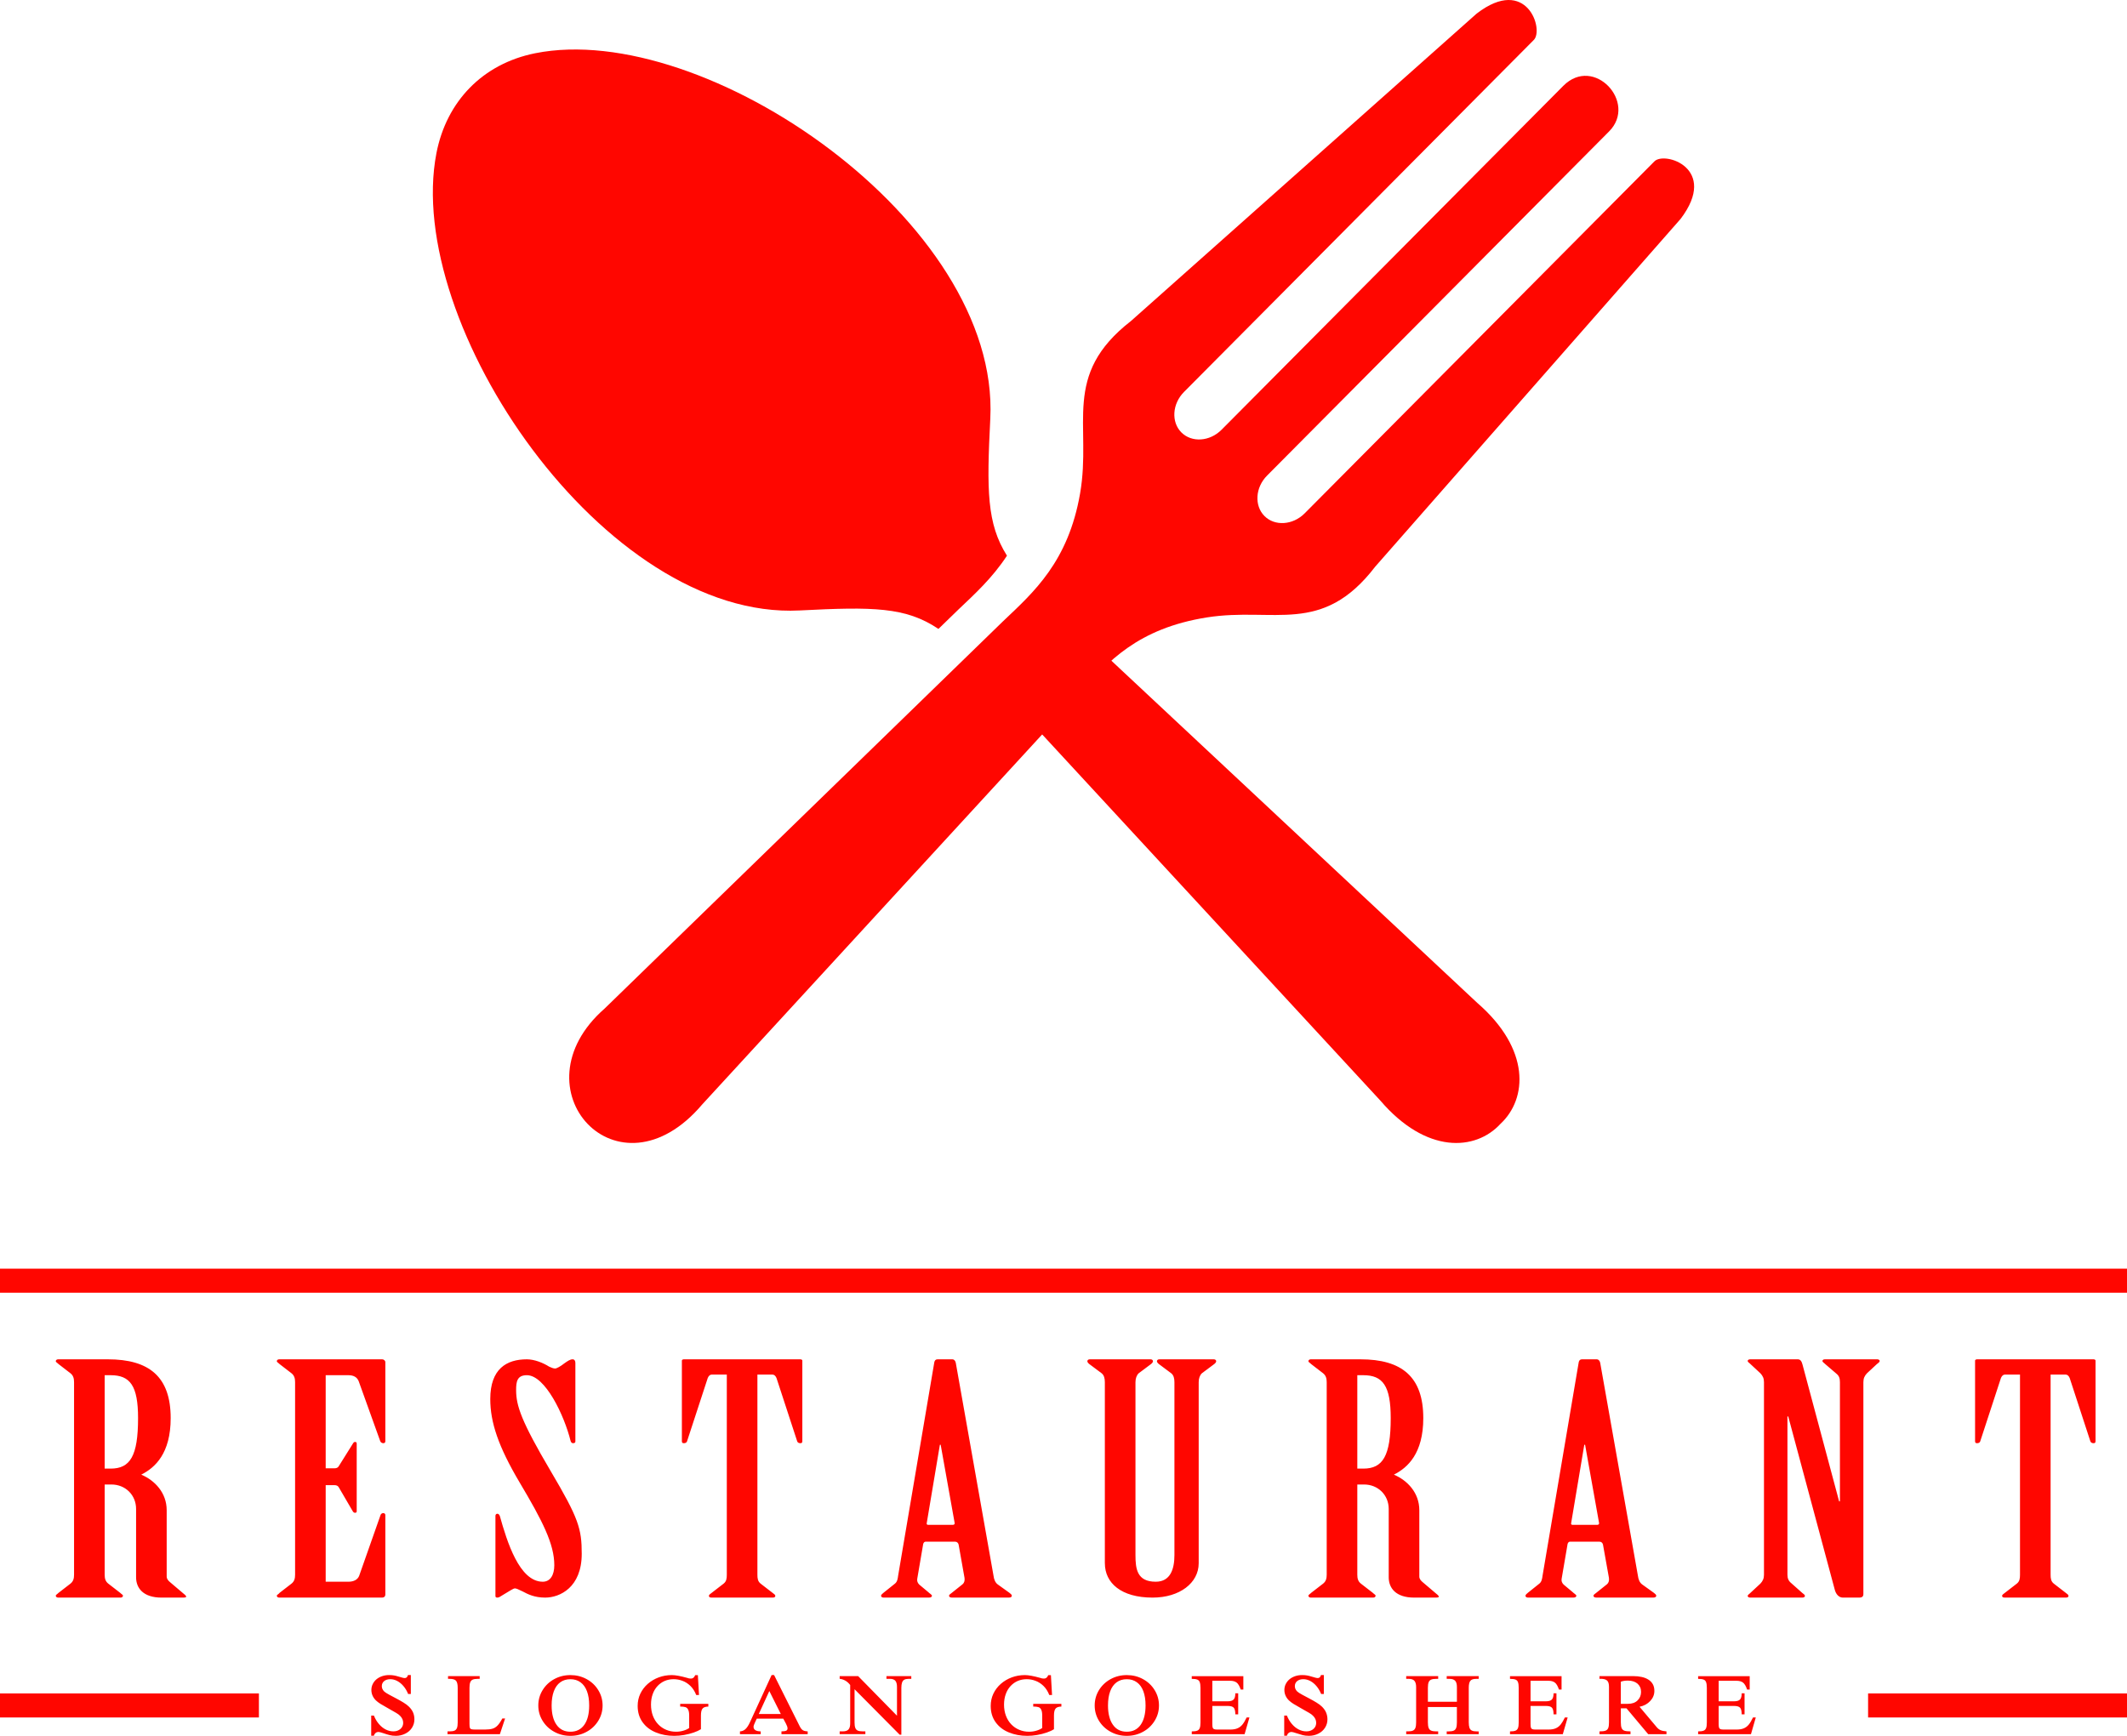
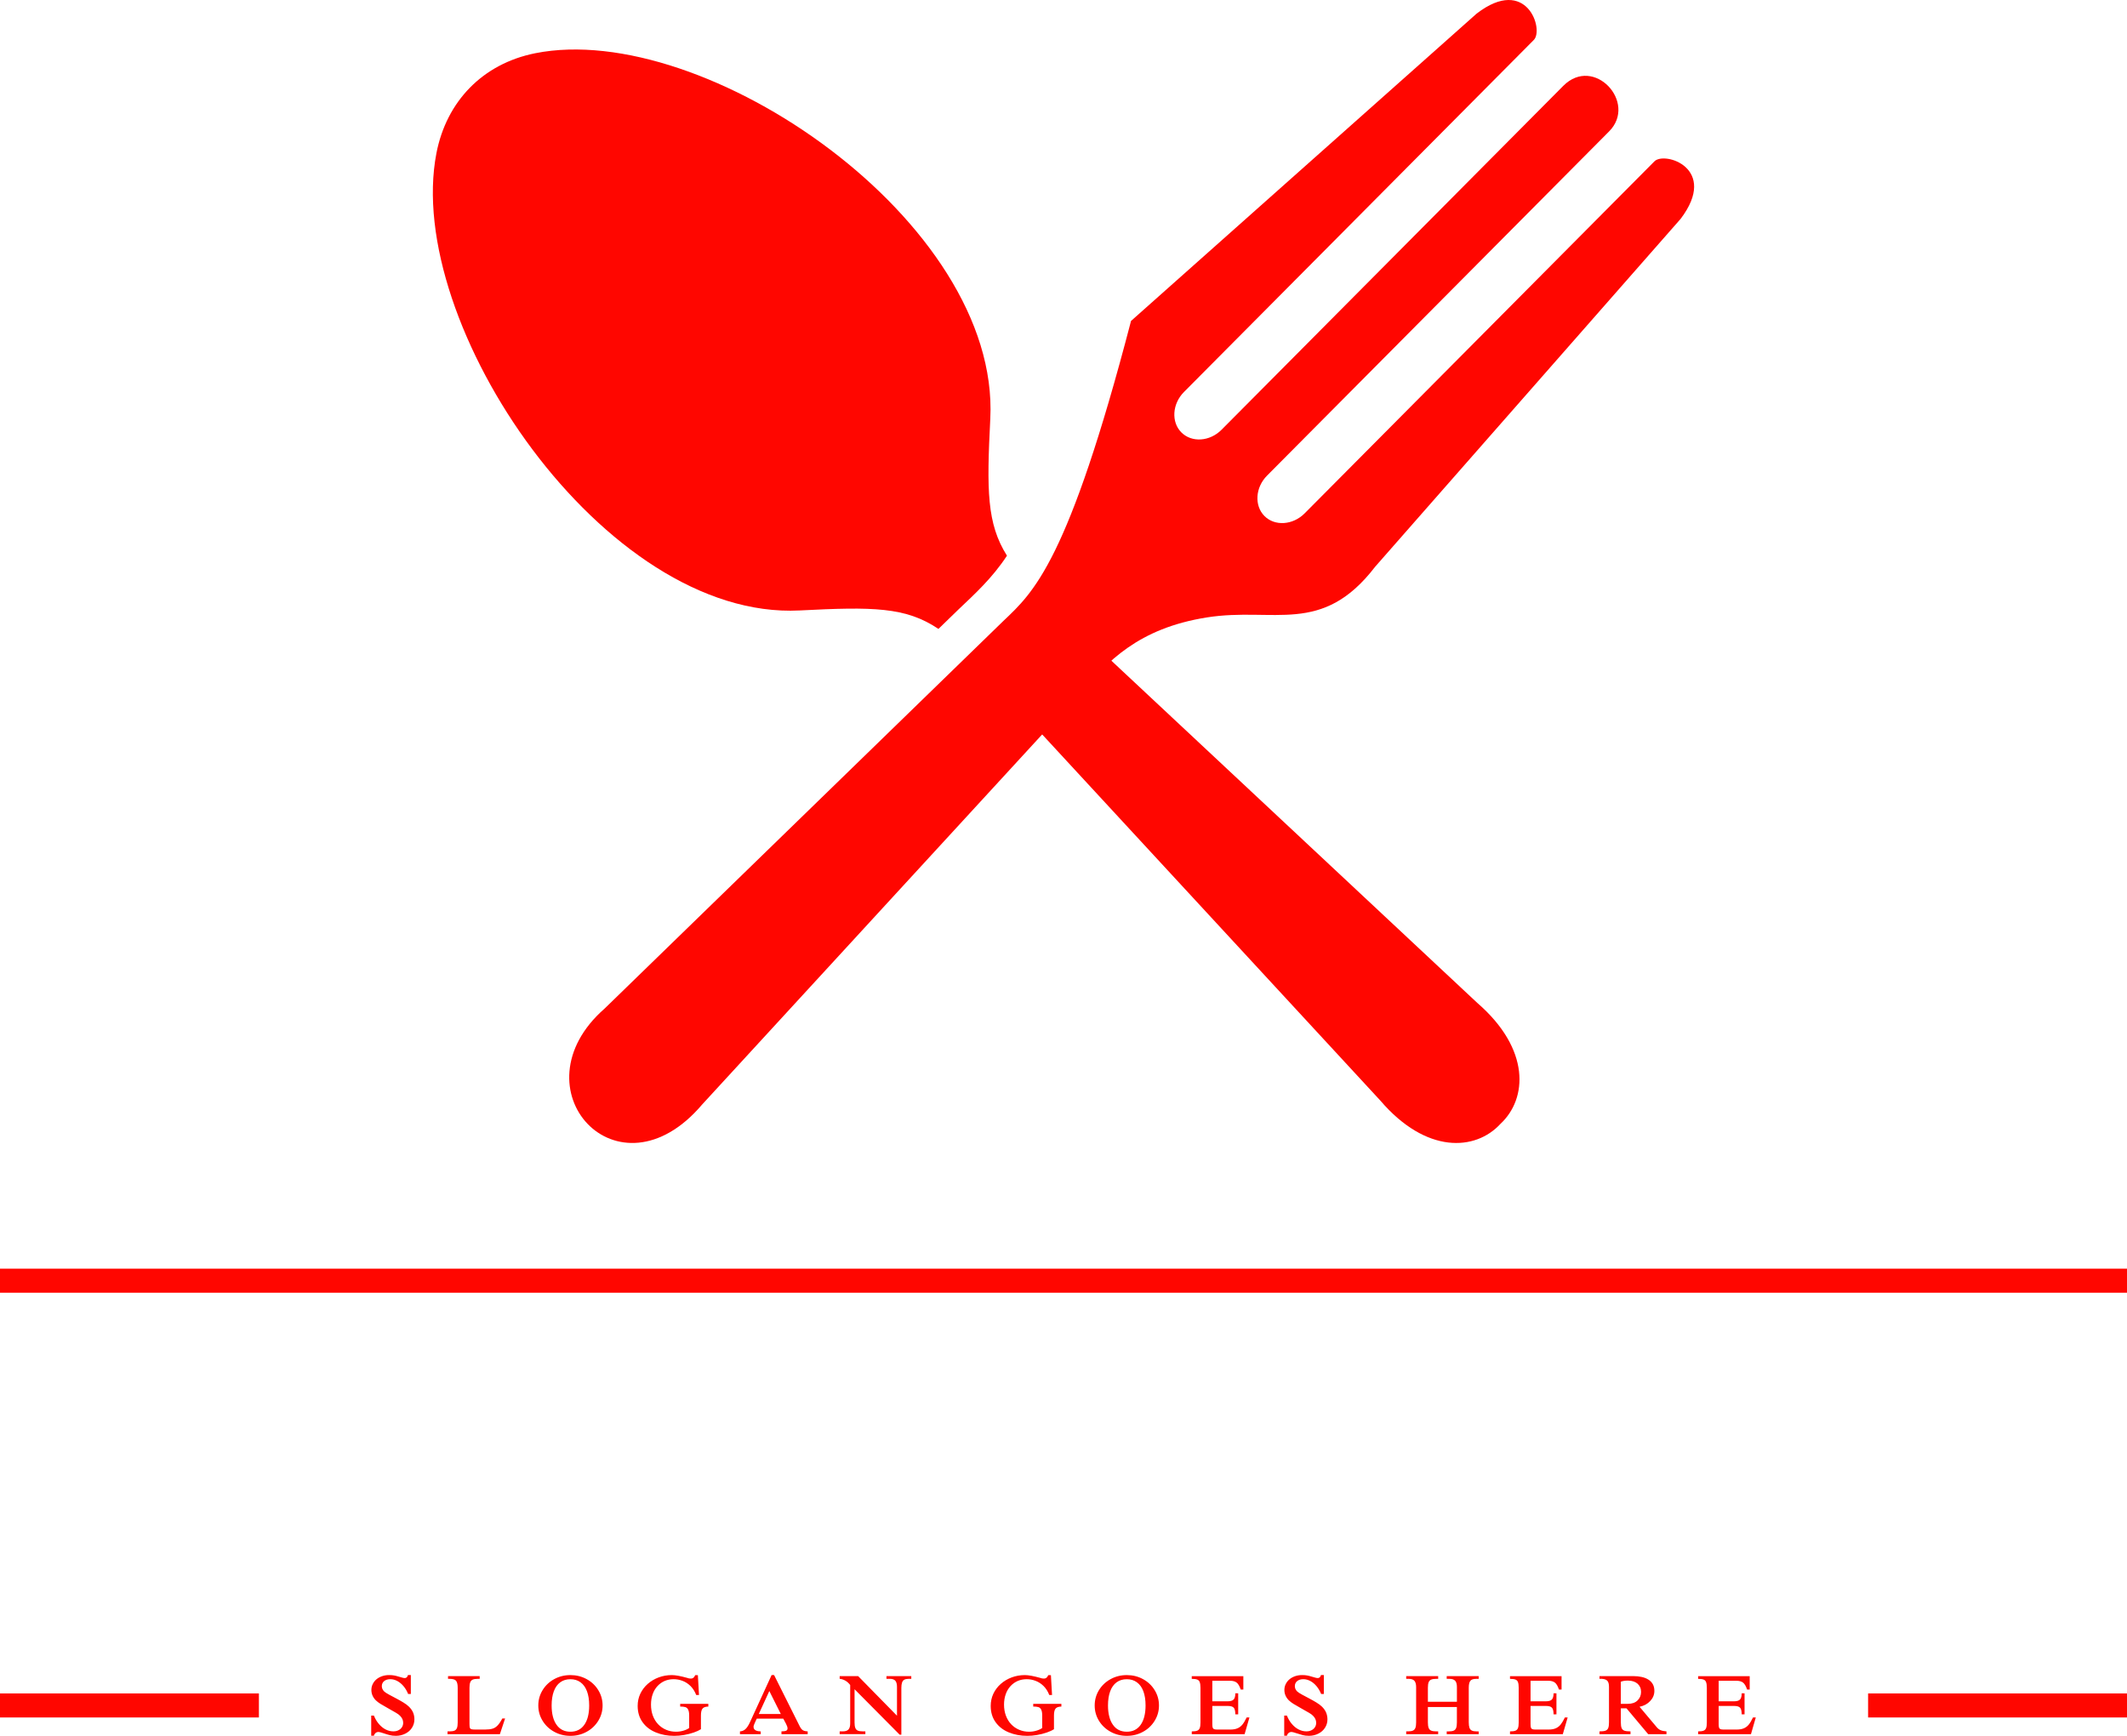
<svg xmlns="http://www.w3.org/2000/svg" width="98" height="80" viewBox="0 0 98 80" fill="none">
  <path fill-rule="evenodd" clip-rule="evenodd" d="M43.238 28.985C41.733 27.97 40.213 27.961 36.846 28.134C27.85 28.595 18.587 14.921 20.108 7.059C20.57 4.675 22.234 2.94 24.656 2.454C32.461 0.889 46.085 10.227 45.627 19.296C45.46 22.596 45.464 24.132 46.395 25.61C45.72 26.641 44.904 27.384 44.144 28.105L43.238 28.985ZM69.133 51.795C67.981 53.05 65.71 53.19 63.597 50.721L46.736 32.46L47.664 31.45C48.325 30.694 49.014 29.922 49.957 29.281L68.066 46.222C70.519 48.349 70.379 50.636 69.133 51.795Z" fill="#FF0600" />
-   <path fill-rule="evenodd" clip-rule="evenodd" d="M68.034 0.628L52.111 14.792C48.884 17.301 50.317 19.554 49.764 22.744C49.219 25.888 47.626 27.293 46.225 28.622L27.86 46.479C23.646 50.166 28.468 55.488 32.355 50.899L49.744 31.968C51.032 30.495 52.425 28.961 55.602 28.456C58.697 27.965 60.906 29.317 63.361 26.117L77.432 10.089C79.206 7.753 76.68 6.951 76.222 7.441L60.11 23.66C59.567 24.205 58.734 24.26 58.259 23.782H58.259C57.783 23.302 57.837 22.464 58.38 21.918L74.14 6.054C75.456 4.729 73.441 2.534 72.028 3.956L56.282 19.806C55.739 20.352 54.906 20.407 54.431 19.928H54.43C53.955 19.449 54.009 18.611 54.552 18.064L70.664 1.846C71.151 1.385 70.354 -1.158 68.034 0.628Z" fill="#FF0600" />
-   <path fill-rule="evenodd" clip-rule="evenodd" d="M93.07 72.574C93.07 72.75 93.052 72.882 92.924 72.984L92.374 73.409C92.319 73.453 92.246 73.497 92.246 73.541C92.246 73.585 92.264 73.628 92.355 73.628H95.195C95.286 73.628 95.305 73.585 95.305 73.541C95.305 73.497 95.231 73.453 95.177 73.409L94.627 72.984C94.499 72.882 94.48 72.75 94.48 72.574V63.35H95.158C95.268 63.35 95.323 63.423 95.36 63.511L96.312 66.425C96.331 66.483 96.386 66.513 96.459 66.513C96.532 66.513 96.551 66.484 96.551 66.41V62.705C96.551 62.676 96.514 62.647 96.459 62.647H91.092C91.037 62.647 91 62.676 91 62.705V66.41C91 66.483 91.018 66.513 91.092 66.513C91.165 66.513 91.22 66.484 91.238 66.425L92.191 63.511C92.228 63.423 92.282 63.35 92.392 63.35H93.07V72.574H93.07ZM81.274 72.574C81.274 72.75 81.219 72.867 81.109 72.984L80.651 73.409C80.615 73.453 80.523 73.497 80.523 73.555C80.523 73.585 80.56 73.628 80.633 73.628H83.051C83.124 73.628 83.161 73.585 83.161 73.555C83.161 73.497 83.088 73.453 83.033 73.409L82.538 72.969C82.41 72.867 82.355 72.75 82.355 72.574V65.282H82.392L84.535 73.262C84.59 73.482 84.737 73.628 84.901 73.628H85.671C85.799 73.628 85.854 73.57 85.854 73.468V63.701C85.854 63.525 85.909 63.408 86.019 63.291L86.477 62.866C86.531 62.822 86.605 62.779 86.605 62.72C86.605 62.691 86.568 62.647 86.495 62.647H84.077C84.003 62.647 83.967 62.691 83.967 62.72C83.967 62.779 84.058 62.822 84.095 62.866L84.608 63.306C84.737 63.408 84.773 63.526 84.773 63.701V69.192H84.736L83.051 62.895C83.014 62.749 82.959 62.647 82.831 62.647H80.633C80.56 62.647 80.523 62.69 80.523 62.72C80.523 62.778 80.615 62.822 80.651 62.866L81.109 63.291C81.219 63.408 81.274 63.525 81.274 63.701V72.574ZM72.446 70.275C72.409 70.275 72.372 70.246 72.391 70.188L72.995 66.586H73.032L73.673 70.173C73.691 70.232 73.655 70.275 73.6 70.275H72.446ZM74.131 72.721C74.149 72.853 74.113 72.955 74.04 73.014L73.545 73.409C73.49 73.453 73.417 73.497 73.417 73.541C73.417 73.585 73.454 73.628 73.545 73.628H76.183C76.274 73.628 76.311 73.585 76.311 73.541C76.311 73.497 76.256 73.453 76.201 73.409L75.67 73.028C75.541 72.941 75.487 72.779 75.468 72.633L73.728 62.808C73.71 62.72 73.655 62.647 73.563 62.647H72.886C72.794 62.647 72.757 62.705 72.739 62.779L71.072 72.618C71.054 72.751 71.035 72.897 70.925 72.984L70.412 73.394C70.357 73.438 70.284 73.497 70.284 73.541C70.284 73.585 70.321 73.628 70.394 73.628H72.501C72.593 73.628 72.629 73.585 72.629 73.541C72.629 73.497 72.519 73.438 72.446 73.365L72.043 73.028C71.97 72.955 71.933 72.867 71.951 72.764L72.226 71.154C72.245 71.095 72.281 71.051 72.336 71.051H73.692C73.783 71.051 73.838 71.109 73.856 71.183L74.131 72.721ZM62.537 63.379H62.812C63.709 63.379 64.076 63.862 64.076 65.356C64.076 67.113 63.709 67.684 62.812 67.684H62.537V63.379ZM62.537 68.416H62.848C63.489 68.416 63.984 68.899 63.984 69.543V72.692C63.984 73.19 64.313 73.629 65.156 73.629H66.109C66.2 73.629 66.292 73.629 66.292 73.585C66.292 73.541 66.219 73.482 66.145 73.424L65.559 72.926C65.467 72.853 65.394 72.765 65.394 72.662V69.602C65.394 68.796 64.844 68.225 64.222 67.962C64.863 67.64 65.577 66.981 65.577 65.356C65.577 63.452 64.588 62.647 62.683 62.647H60.393C60.32 62.647 60.284 62.691 60.284 62.735C60.284 62.779 60.375 62.823 60.412 62.867L60.962 63.291C61.09 63.394 61.127 63.526 61.127 63.701V72.575C61.127 72.751 61.09 72.882 60.962 72.984L60.412 73.409C60.375 73.453 60.284 73.497 60.284 73.541C60.284 73.585 60.32 73.629 60.393 73.629H63.27C63.343 73.629 63.38 73.585 63.38 73.541C63.38 73.497 63.288 73.453 63.251 73.409L62.702 72.984C62.573 72.882 62.537 72.751 62.537 72.575V68.416ZM50.906 72.047C50.906 72.955 51.657 73.629 53.104 73.629C54.349 73.629 55.229 72.955 55.229 72.047V63.701C55.229 63.526 55.284 63.379 55.375 63.291L55.943 62.867C55.998 62.823 56.035 62.779 56.035 62.735C56.035 62.691 55.998 62.647 55.925 62.647H53.415C53.342 62.647 53.305 62.691 53.305 62.735C53.305 62.779 53.342 62.823 53.397 62.867L53.964 63.291C54.075 63.38 54.111 63.526 54.111 63.701V71.667C54.111 72.311 53.928 72.897 53.25 72.897C52.389 72.897 52.316 72.311 52.316 71.667V63.701C52.316 63.526 52.371 63.379 52.463 63.291L53.03 62.867C53.085 62.823 53.122 62.779 53.122 62.735C53.122 62.691 53.085 62.647 53.012 62.647H50.209C50.136 62.647 50.099 62.691 50.099 62.735C50.099 62.779 50.136 62.823 50.191 62.867L50.758 63.291C50.869 63.38 50.905 63.526 50.905 63.701V72.047H50.906ZM42.755 70.275C42.718 70.275 42.682 70.246 42.7 70.188L43.304 66.586H43.341L43.982 70.173C44.001 70.232 43.964 70.275 43.909 70.275H42.755ZM44.44 72.721C44.459 72.853 44.422 72.955 44.349 73.014L43.854 73.409C43.799 73.453 43.726 73.497 43.726 73.541C43.726 73.585 43.763 73.628 43.854 73.628H46.492C46.584 73.628 46.62 73.585 46.62 73.541C46.62 73.497 46.565 73.453 46.51 73.409L45.979 73.028C45.851 72.941 45.796 72.779 45.778 72.633L44.037 62.808C44.019 62.72 43.964 62.647 43.873 62.647H43.195C43.103 62.647 43.066 62.705 43.048 62.779L41.381 72.618C41.363 72.751 41.345 72.897 41.235 72.984L40.722 73.394C40.667 73.438 40.594 73.497 40.594 73.541C40.594 73.585 40.631 73.628 40.704 73.628H42.811C42.902 73.628 42.939 73.585 42.939 73.541C42.939 73.497 42.829 73.438 42.756 73.365L42.353 73.028C42.28 72.955 42.243 72.867 42.261 72.764L42.536 71.154C42.555 71.095 42.592 71.051 42.647 71.051H44.002C44.093 71.051 44.148 71.109 44.167 71.183L44.44 72.721ZM33.487 72.574C33.487 72.75 33.469 72.882 33.341 72.984L32.791 73.409C32.736 73.453 32.663 73.497 32.663 73.541C32.663 73.585 32.681 73.628 32.773 73.628H35.612C35.704 73.628 35.722 73.585 35.722 73.541C35.722 73.497 35.649 73.453 35.594 73.409L35.044 72.984C34.916 72.882 34.897 72.75 34.897 72.574V63.35H35.575C35.685 63.35 35.74 63.423 35.777 63.511L36.73 66.425C36.748 66.483 36.803 66.513 36.876 66.513C36.949 66.513 36.967 66.484 36.967 66.41V62.705C36.967 62.676 36.931 62.647 36.876 62.647H31.509C31.454 62.647 31.417 62.676 31.417 62.705V66.41C31.417 66.483 31.435 66.513 31.509 66.513C31.582 66.513 31.637 66.484 31.655 66.425L32.608 63.511C32.645 63.423 32.7 63.35 32.809 63.35H33.487V72.574ZM26.509 62.808C26.509 62.72 26.472 62.647 26.381 62.647C26.271 62.647 26.161 62.72 25.996 62.837C25.831 62.969 25.648 63.071 25.575 63.071C25.502 63.071 25.392 63.028 25.3 62.984C25.025 62.808 24.622 62.647 24.274 62.647C23.34 62.647 22.589 63.086 22.589 64.477C22.589 65.546 22.955 66.659 23.945 68.328C24.989 70.085 25.539 71.154 25.539 72.135C25.539 72.589 25.355 72.897 25.007 72.897C23.926 72.897 23.358 71.037 23.029 69.866C23.011 69.822 22.974 69.763 22.919 69.763C22.845 69.763 22.827 69.822 22.827 69.866V73.556C22.827 73.6 22.845 73.629 22.919 73.629C22.992 73.629 23.065 73.57 23.139 73.526C23.505 73.307 23.652 73.204 23.725 73.204C23.78 73.204 23.89 73.248 24.091 73.35C24.311 73.468 24.623 73.629 25.117 73.629C25.795 73.629 26.803 73.16 26.803 71.608C26.803 70.451 26.656 69.968 25.374 67.801C24.018 65.502 23.78 64.785 23.78 64.067C23.78 63.687 23.817 63.379 24.275 63.379C25.117 63.379 25.997 65.224 26.29 66.41C26.308 66.469 26.345 66.513 26.4 66.513C26.473 66.513 26.51 66.484 26.51 66.44V62.808H26.509ZM15.006 63.379H16.051C16.289 63.379 16.453 63.467 16.527 63.657L17.516 66.41C17.534 66.469 17.589 66.513 17.663 66.513C17.718 66.513 17.754 66.484 17.754 66.425V62.779C17.754 62.705 17.681 62.647 17.608 62.647H12.863C12.79 62.647 12.754 62.691 12.754 62.735C12.754 62.779 12.845 62.823 12.882 62.867L13.432 63.291C13.56 63.394 13.596 63.526 13.596 63.701V72.575C13.596 72.751 13.56 72.882 13.432 72.984L12.882 73.409C12.845 73.468 12.754 73.497 12.754 73.541C12.754 73.585 12.79 73.629 12.863 73.629H17.608C17.7 73.629 17.754 73.57 17.754 73.497V69.822C17.754 69.778 17.718 69.734 17.663 69.734C17.608 69.734 17.553 69.763 17.534 69.822L16.545 72.633C16.472 72.809 16.289 72.897 16.051 72.897H15.006V68.446H15.409C15.501 68.446 15.574 68.475 15.611 68.549L16.234 69.617C16.27 69.676 16.289 69.72 16.362 69.72C16.417 69.72 16.435 69.691 16.435 69.647V66.543C16.435 66.484 16.417 66.455 16.362 66.455C16.307 66.455 16.288 66.484 16.252 66.543L15.611 67.568C15.574 67.641 15.5 67.67 15.409 67.67H15.006L15.006 63.379ZM4.823 63.379H5.097C5.995 63.379 6.361 63.862 6.361 65.356C6.361 67.113 5.995 67.684 5.097 67.684H4.823V63.379ZM4.823 68.416H5.134C5.775 68.416 6.27 68.899 6.27 69.543V72.692C6.27 73.19 6.599 73.629 7.442 73.629H8.395C8.486 73.629 8.578 73.629 8.578 73.585C8.578 73.541 8.505 73.482 8.431 73.424L7.845 72.926C7.754 72.853 7.68 72.765 7.68 72.662V69.602C7.68 68.796 7.131 68.225 6.508 67.962C7.149 67.64 7.864 66.981 7.864 65.356C7.864 63.452 6.875 62.647 4.969 62.647H2.68C2.607 62.647 2.57 62.691 2.57 62.735C2.57 62.779 2.661 62.823 2.698 62.867L3.248 63.291C3.376 63.394 3.412 63.526 3.412 63.701V72.575C3.412 72.751 3.376 72.882 3.248 72.984L2.698 73.409C2.661 73.453 2.57 73.497 2.57 73.541C2.57 73.585 2.607 73.629 2.68 73.629H5.555C5.629 73.629 5.666 73.585 5.666 73.541C5.666 73.497 5.574 73.453 5.537 73.409L4.988 72.984C4.859 72.882 4.823 72.751 4.823 72.575L4.823 68.416Z" fill="#FF0600" />
+   <path fill-rule="evenodd" clip-rule="evenodd" d="M68.034 0.628L52.111 14.792C49.219 25.888 47.626 27.293 46.225 28.622L27.86 46.479C23.646 50.166 28.468 55.488 32.355 50.899L49.744 31.968C51.032 30.495 52.425 28.961 55.602 28.456C58.697 27.965 60.906 29.317 63.361 26.117L77.432 10.089C79.206 7.753 76.68 6.951 76.222 7.441L60.11 23.66C59.567 24.205 58.734 24.26 58.259 23.782H58.259C57.783 23.302 57.837 22.464 58.38 21.918L74.14 6.054C75.456 4.729 73.441 2.534 72.028 3.956L56.282 19.806C55.739 20.352 54.906 20.407 54.431 19.928H54.43C53.955 19.449 54.009 18.611 54.552 18.064L70.664 1.846C71.151 1.385 70.354 -1.158 68.034 0.628Z" fill="#FF0600" />
  <path d="M98 58.469H0V59.577H98V58.469Z" fill="#FF0600" />
  <path fill-rule="evenodd" clip-rule="evenodd" d="M86.071 78.045H98V79.153H86.071V78.045ZM0 78.045H11.929V79.153H0V78.045Z" fill="#FF0600" />
  <path fill-rule="evenodd" clip-rule="evenodd" d="M80.616 77.248V77.866H80.496C80.442 77.705 80.378 77.597 80.306 77.544C80.234 77.489 80.134 77.462 80.006 77.462H79.187V78.408H79.896C80.023 78.408 80.114 78.382 80.167 78.328C80.22 78.275 80.247 78.179 80.247 78.04H80.379V79.01H80.247C80.247 78.859 80.222 78.756 80.173 78.703C80.125 78.649 80.031 78.622 79.896 78.622H79.187V79.451C79.187 79.527 79.192 79.583 79.202 79.618C79.213 79.652 79.234 79.676 79.264 79.69C79.296 79.703 79.345 79.71 79.413 79.71H80.013C80.15 79.71 80.262 79.69 80.351 79.651C80.439 79.613 80.514 79.554 80.576 79.477C80.639 79.399 80.703 79.291 80.769 79.152H80.897L80.674 79.924H78.24V79.795C78.35 79.795 78.433 79.784 78.488 79.763C78.545 79.742 78.584 79.702 78.607 79.643C78.63 79.585 78.641 79.498 78.641 79.38V77.788C78.641 77.672 78.629 77.585 78.607 77.526C78.585 77.467 78.546 77.426 78.49 77.406C78.434 77.384 78.35 77.374 78.24 77.374V77.249H80.616V77.248ZM74.678 78.525H75C75.194 78.525 75.344 78.472 75.45 78.367C75.557 78.262 75.61 78.131 75.61 77.975C75.61 77.893 75.596 77.821 75.568 77.758C75.54 77.695 75.499 77.641 75.447 77.595C75.395 77.55 75.332 77.515 75.258 77.491C75.185 77.467 75.101 77.454 75.007 77.454C74.868 77.454 74.758 77.472 74.678 77.507V78.525ZM75.541 78.66L76.336 79.605C76.389 79.667 76.449 79.713 76.515 79.74C76.579 79.768 76.668 79.785 76.782 79.794V79.923H75.939L74.939 78.731H74.679V79.379C74.679 79.497 74.691 79.584 74.716 79.643C74.741 79.701 74.783 79.741 74.844 79.762C74.904 79.783 74.998 79.794 75.124 79.794V79.923H73.695V79.794C73.822 79.794 73.915 79.783 73.973 79.761C74.033 79.739 74.074 79.699 74.097 79.641C74.121 79.584 74.133 79.496 74.133 79.379V77.74C74.133 77.597 74.103 77.501 74.042 77.449C73.981 77.397 73.887 77.371 73.757 77.371C73.745 77.371 73.733 77.371 73.725 77.372C73.715 77.372 73.706 77.372 73.695 77.372V77.247H75.253C75.391 77.247 75.517 77.26 75.633 77.285C75.749 77.309 75.853 77.349 75.943 77.405C76.032 77.46 76.102 77.531 76.151 77.618C76.2 77.704 76.224 77.808 76.224 77.928C76.224 78.103 76.161 78.258 76.034 78.393C75.908 78.53 75.744 78.619 75.541 78.66ZM71.948 77.248V77.866H71.828C71.773 77.705 71.71 77.597 71.638 77.544C71.566 77.489 71.466 77.462 71.338 77.462H70.519V78.408H71.228C71.355 78.408 71.445 78.382 71.499 78.328C71.552 78.275 71.579 78.179 71.579 78.04H71.712V79.01H71.579C71.579 78.859 71.554 78.756 71.505 78.703C71.457 78.649 71.364 78.622 71.228 78.622H70.519V79.451C70.519 79.527 70.525 79.583 70.535 79.618C70.545 79.652 70.566 79.676 70.597 79.69C70.628 79.703 70.677 79.71 70.745 79.71H71.346C71.482 79.71 71.594 79.69 71.683 79.651C71.771 79.613 71.846 79.554 71.908 79.477C71.97 79.399 72.035 79.291 72.102 79.152H72.229L72.005 79.924H69.572V79.795C69.681 79.795 69.764 79.784 69.82 79.763C69.877 79.742 69.916 79.702 69.939 79.643C69.962 79.585 69.973 79.498 69.973 79.38V77.788C69.973 77.672 69.962 77.585 69.94 77.526C69.918 77.467 69.879 77.426 69.823 77.406C69.767 77.384 69.683 77.374 69.572 77.374V77.249H71.948V77.248ZM65.789 78.671V79.38C65.789 79.489 65.801 79.574 65.823 79.633C65.845 79.693 65.884 79.735 65.939 79.758C65.995 79.782 66.074 79.794 66.177 79.794H66.263V79.923H64.79V79.794H64.866C64.967 79.794 65.045 79.782 65.098 79.758C65.152 79.735 65.19 79.693 65.213 79.633C65.236 79.573 65.247 79.489 65.247 79.38V77.752C65.247 77.624 65.222 77.53 65.171 77.467C65.12 77.404 65.029 77.373 64.899 77.373H64.79V77.248H66.263V77.373H66.176C66.073 77.373 65.994 77.385 65.939 77.409C65.883 77.433 65.844 77.474 65.822 77.534C65.8 77.592 65.789 77.676 65.789 77.784V78.428H67.126V77.748C67.126 77.613 67.098 77.517 67.044 77.46C66.988 77.402 66.904 77.374 66.79 77.374H66.656V77.248H68.13V77.374H68.01C67.883 77.374 67.794 77.403 67.746 77.463C67.697 77.523 67.672 77.63 67.672 77.784V79.38C67.672 79.486 67.684 79.571 67.705 79.632C67.728 79.693 67.765 79.735 67.819 79.759C67.871 79.783 67.948 79.795 68.049 79.795H68.13V79.924H66.656V79.795H66.746C66.847 79.795 66.925 79.782 66.979 79.759C67.032 79.735 67.07 79.694 67.092 79.634C67.114 79.575 67.125 79.49 67.125 79.381V78.671H65.789V78.671ZM59.169 79.066H59.293C59.351 79.212 59.427 79.341 59.521 79.451C59.615 79.563 59.72 79.647 59.833 79.705C59.947 79.764 60.065 79.793 60.188 79.793C60.277 79.793 60.356 79.777 60.425 79.742C60.493 79.708 60.547 79.661 60.585 79.602C60.623 79.542 60.642 79.476 60.642 79.4C60.642 79.28 60.595 79.173 60.501 79.079C60.459 79.034 60.399 78.988 60.319 78.942C60.24 78.894 60.119 78.826 59.956 78.735C59.792 78.644 59.67 78.573 59.592 78.524C59.513 78.474 59.442 78.42 59.381 78.362C59.245 78.225 59.177 78.066 59.177 77.884C59.177 77.788 59.197 77.697 59.24 77.612C59.281 77.528 59.339 77.455 59.412 77.394C59.485 77.332 59.572 77.285 59.672 77.25C59.773 77.216 59.88 77.199 59.997 77.199C60.082 77.199 60.157 77.205 60.223 77.217C60.288 77.229 60.358 77.246 60.431 77.269C60.504 77.291 60.563 77.308 60.609 77.32C60.654 77.331 60.69 77.337 60.717 77.337C60.788 77.337 60.837 77.291 60.863 77.199H60.995V78.072H60.871C60.816 77.935 60.746 77.815 60.659 77.712C60.573 77.609 60.477 77.529 60.372 77.473C60.267 77.417 60.16 77.389 60.05 77.389C59.931 77.389 59.836 77.419 59.765 77.477C59.694 77.536 59.659 77.613 59.659 77.711C59.659 77.8 59.695 77.881 59.767 77.954C59.807 77.992 59.886 78.043 60.004 78.107C60.121 78.171 60.233 78.231 60.34 78.286C60.447 78.342 60.554 78.402 60.659 78.467C60.765 78.532 60.85 78.596 60.916 78.662C61.006 78.753 61.069 78.846 61.105 78.94C61.142 79.034 61.161 79.135 61.161 79.241C61.161 79.382 61.123 79.51 61.049 79.627C60.974 79.743 60.871 79.835 60.739 79.9C60.607 79.966 60.462 79.999 60.305 79.999C60.198 79.999 60.102 79.987 60.016 79.965C59.931 79.943 59.834 79.914 59.725 79.877C59.617 79.84 59.544 79.821 59.507 79.821C59.455 79.821 59.41 79.837 59.37 79.869C59.331 79.902 59.306 79.944 59.293 79.995H59.169V79.066ZM57.286 77.248V77.866H57.166C57.111 77.705 57.047 77.597 56.976 77.544C56.903 77.489 56.803 77.462 56.675 77.462H55.857V78.408H56.565C56.692 78.408 56.783 78.382 56.836 78.328C56.89 78.275 56.917 78.179 56.917 78.04H57.049V79.01H56.917C56.917 78.859 56.892 78.756 56.843 78.703C56.794 78.649 56.701 78.622 56.565 78.622H55.857V79.451C55.857 79.527 55.862 79.583 55.872 79.618C55.883 79.652 55.904 79.676 55.934 79.69C55.965 79.703 56.015 79.71 56.083 79.71H56.684C56.82 79.71 56.932 79.69 57.021 79.651C57.109 79.613 57.184 79.554 57.246 79.477C57.309 79.399 57.373 79.291 57.439 79.152H57.567L57.344 79.924H54.91V79.795C55.02 79.795 55.102 79.784 55.158 79.763C55.215 79.742 55.254 79.702 55.277 79.643C55.3 79.585 55.311 79.498 55.311 79.38V77.788C55.311 77.672 55.299 77.585 55.277 77.526C55.255 77.467 55.216 77.426 55.16 77.406C55.104 77.384 55.02 77.374 54.909 77.374V77.249H57.286V77.248ZM51.05 78.6C51.05 78.792 51.069 78.961 51.108 79.109C51.145 79.256 51.202 79.384 51.277 79.49C51.352 79.597 51.443 79.677 51.548 79.73C51.655 79.783 51.777 79.81 51.916 79.81C52.056 79.81 52.178 79.783 52.283 79.73C52.389 79.677 52.48 79.598 52.554 79.494C52.628 79.39 52.684 79.263 52.723 79.113C52.761 78.963 52.781 78.792 52.781 78.6C52.781 78.344 52.747 78.127 52.68 77.947C52.613 77.766 52.514 77.628 52.383 77.533C52.251 77.437 52.095 77.39 51.915 77.39C51.733 77.39 51.576 77.438 51.446 77.533C51.316 77.628 51.218 77.766 51.151 77.947C51.084 78.126 51.05 78.344 51.05 78.6ZM50.437 78.6C50.437 78.345 50.502 78.11 50.633 77.895C50.764 77.68 50.944 77.51 51.17 77.386C51.397 77.261 51.645 77.2 51.917 77.2C52.188 77.2 52.438 77.262 52.664 77.386C52.891 77.51 53.07 77.68 53.201 77.895C53.333 78.11 53.399 78.345 53.399 78.6C53.399 78.856 53.333 79.09 53.201 79.305C53.069 79.519 52.891 79.69 52.664 79.813C52.438 79.938 52.188 80 51.917 80C51.646 80 51.397 79.938 51.17 79.813C50.944 79.689 50.764 79.519 50.633 79.305C50.502 79.09 50.437 78.856 50.437 78.6ZM48.296 77.203H48.42L48.472 78.117H48.344C48.28 77.951 48.192 77.812 48.081 77.703C47.97 77.595 47.847 77.514 47.713 77.465C47.579 77.414 47.443 77.389 47.304 77.389C47.156 77.389 47.02 77.416 46.894 77.469C46.768 77.523 46.658 77.601 46.562 77.704C46.465 77.808 46.391 77.932 46.339 78.078C46.287 78.223 46.26 78.384 46.26 78.56C46.26 78.747 46.289 78.918 46.347 79.072C46.404 79.225 46.486 79.358 46.591 79.468C46.697 79.579 46.82 79.663 46.961 79.722C47.101 79.781 47.252 79.81 47.413 79.81C47.527 79.81 47.638 79.795 47.746 79.763C47.855 79.733 47.946 79.691 48.019 79.639V79.065C48.019 78.947 48.004 78.857 47.974 78.796C47.945 78.734 47.902 78.694 47.846 78.677C47.79 78.659 47.71 78.65 47.605 78.65V78.525H48.902V78.65C48.766 78.654 48.675 78.687 48.63 78.75C48.583 78.812 48.561 78.918 48.561 79.065V79.694C48.476 79.749 48.365 79.8 48.227 79.848C48.09 79.895 47.943 79.933 47.785 79.96C47.627 79.987 47.475 80 47.331 80C47.023 80 46.741 79.948 46.483 79.842C46.225 79.737 46.021 79.58 45.871 79.37C45.721 79.162 45.646 78.911 45.646 78.621C45.646 78.419 45.687 78.232 45.768 78.059C45.85 77.886 45.964 77.735 46.11 77.606C46.256 77.477 46.425 77.377 46.615 77.306C46.805 77.235 47.007 77.2 47.221 77.2C47.386 77.2 47.621 77.243 47.928 77.329C47.979 77.35 48.037 77.361 48.101 77.361C48.192 77.361 48.256 77.308 48.296 77.203ZM40.843 77.248H41.987V77.373H41.861C41.776 77.373 41.71 77.387 41.663 77.414C41.616 77.441 41.581 77.485 41.561 77.546C41.54 77.607 41.529 77.688 41.529 77.787V79.947H41.452L39.373 77.852V79.379C39.373 79.489 39.384 79.573 39.407 79.633C39.429 79.693 39.467 79.734 39.521 79.758C39.574 79.782 39.651 79.793 39.751 79.793H39.871V79.922H38.687V79.793H38.837C38.952 79.793 39.037 79.765 39.092 79.708C39.146 79.65 39.172 79.556 39.172 79.424V77.657C39.108 77.573 39.035 77.506 38.95 77.457C38.866 77.409 38.778 77.38 38.687 77.372V77.247H39.538L41.328 79.072V77.743C41.328 77.615 41.303 77.521 41.252 77.461C41.201 77.402 41.116 77.372 40.997 77.372H40.843V77.248ZM35.975 78.993L35.446 77.935L34.961 78.993H35.975ZM34.867 79.208L34.791 79.371C34.743 79.471 34.719 79.541 34.719 79.582C34.719 79.719 34.829 79.79 35.049 79.794V79.923H34.093V79.794C34.187 79.791 34.271 79.757 34.344 79.691C34.417 79.625 34.487 79.518 34.555 79.37L35.551 77.199H35.666L36.852 79.57C36.882 79.628 36.913 79.674 36.945 79.704C36.976 79.735 37.012 79.757 37.052 79.769C37.092 79.782 37.145 79.79 37.214 79.794V79.923H36.005V79.794C36.112 79.792 36.187 79.782 36.226 79.761C36.266 79.741 36.285 79.706 36.285 79.656C36.285 79.604 36.261 79.531 36.212 79.438L36.089 79.207H34.867V79.208ZM32.029 77.203H32.154L32.206 78.117H32.077C32.013 77.951 31.925 77.812 31.814 77.703C31.703 77.595 31.581 77.514 31.446 77.465C31.312 77.414 31.176 77.389 31.038 77.389C30.89 77.389 30.753 77.416 30.627 77.469C30.502 77.523 30.391 77.601 30.295 77.704C30.198 77.808 30.124 77.932 30.072 78.078C30.02 78.223 29.994 78.384 29.994 78.56C29.994 78.747 30.023 78.918 30.08 79.072C30.138 79.225 30.219 79.358 30.325 79.468C30.431 79.579 30.554 79.663 30.695 79.722C30.835 79.781 30.986 79.81 31.147 79.81C31.261 79.81 31.372 79.795 31.48 79.763C31.589 79.733 31.68 79.691 31.753 79.639V79.065C31.753 78.947 31.738 78.857 31.708 78.796C31.679 78.734 31.636 78.694 31.58 78.677C31.524 78.659 31.444 78.65 31.339 78.65V78.525H32.636V78.65C32.5 78.654 32.409 78.687 32.364 78.75C32.317 78.812 32.295 78.918 32.295 79.065V79.694C32.209 79.749 32.099 79.8 31.961 79.848C31.824 79.895 31.677 79.933 31.519 79.96C31.361 79.987 31.209 80 31.064 80C30.757 80 30.475 79.948 30.217 79.842C29.959 79.737 29.755 79.58 29.605 79.37C29.455 79.162 29.38 78.911 29.38 78.621C29.38 78.419 29.42 78.232 29.502 78.059C29.584 77.886 29.698 77.735 29.844 77.606C29.991 77.477 30.159 77.377 30.349 77.306C30.539 77.235 30.741 77.2 30.955 77.2C31.12 77.2 31.356 77.243 31.663 77.329C31.714 77.35 31.771 77.361 31.835 77.361C31.925 77.361 31.99 77.308 32.029 77.203ZM25.416 78.6C25.416 78.792 25.435 78.961 25.473 79.109C25.51 79.256 25.567 79.384 25.642 79.49C25.717 79.597 25.808 79.677 25.914 79.73C26.02 79.783 26.143 79.81 26.281 79.81C26.421 79.81 26.544 79.783 26.649 79.73C26.755 79.677 26.845 79.598 26.919 79.494C26.994 79.39 27.05 79.263 27.089 79.113C27.127 78.963 27.146 78.792 27.146 78.6C27.146 78.344 27.113 78.127 27.045 77.947C26.978 77.766 26.879 77.628 26.748 77.533C26.617 77.437 26.461 77.39 26.281 77.39C26.098 77.39 25.942 77.438 25.812 77.533C25.682 77.628 25.584 77.766 25.517 77.947C25.45 78.126 25.416 78.344 25.416 78.6ZM24.802 78.6C24.802 78.345 24.867 78.11 24.999 77.895C25.13 77.68 25.309 77.51 25.535 77.386C25.762 77.261 26.011 77.2 26.282 77.2C26.554 77.2 26.803 77.262 27.029 77.386C27.256 77.51 27.435 77.68 27.566 77.895C27.698 78.11 27.764 78.345 27.764 78.6C27.764 78.856 27.698 79.09 27.566 79.305C27.434 79.519 27.256 79.69 27.029 79.813C26.803 79.938 26.554 80 26.282 80C26.011 80 25.762 79.938 25.535 79.813C25.309 79.689 25.13 79.519 24.999 79.305C24.867 79.09 24.802 78.856 24.802 78.6ZM23.144 79.2H23.272L23.032 79.923H20.619V79.794H20.711C20.811 79.794 20.887 79.782 20.94 79.76C20.994 79.737 21.031 79.695 21.055 79.636C21.077 79.577 21.088 79.493 21.088 79.386V77.787C21.088 77.633 21.064 77.525 21.014 77.464C20.964 77.403 20.864 77.373 20.712 77.373H20.643V77.248H22.101V77.373H22.01C21.91 77.373 21.833 77.385 21.779 77.409C21.726 77.433 21.688 77.474 21.665 77.534C21.642 77.594 21.631 77.679 21.631 77.788V79.435C21.631 79.523 21.636 79.585 21.646 79.62C21.657 79.656 21.679 79.68 21.712 79.692C21.745 79.703 21.8 79.709 21.876 79.709H22.36C22.494 79.709 22.603 79.696 22.688 79.671C22.773 79.647 22.851 79.599 22.921 79.527C22.991 79.456 23.066 79.347 23.144 79.2ZM17.103 79.066H17.228C17.285 79.212 17.361 79.341 17.455 79.451C17.55 79.563 17.654 79.647 17.767 79.705C17.881 79.764 18 79.793 18.123 79.793C18.211 79.793 18.291 79.777 18.359 79.742C18.428 79.708 18.481 79.661 18.519 79.602C18.557 79.542 18.576 79.476 18.576 79.4C18.576 79.28 18.529 79.173 18.435 79.079C18.393 79.034 18.332 78.988 18.253 78.942C18.174 78.894 18.053 78.826 17.89 78.735C17.726 78.644 17.604 78.573 17.526 78.524C17.446 78.474 17.376 78.42 17.315 78.362C17.179 78.225 17.111 78.066 17.111 77.884C17.111 77.788 17.132 77.697 17.174 77.612C17.215 77.528 17.273 77.455 17.345 77.394C17.419 77.332 17.505 77.285 17.606 77.25C17.706 77.216 17.814 77.199 17.93 77.199C18.015 77.199 18.09 77.205 18.157 77.217C18.222 77.229 18.292 77.246 18.365 77.269C18.438 77.291 18.497 77.308 18.543 77.32C18.588 77.331 18.624 77.337 18.65 77.337C18.722 77.337 18.771 77.291 18.797 77.199H18.929V78.072H18.805C18.75 77.935 18.68 77.815 18.593 77.712C18.506 77.609 18.411 77.529 18.305 77.473C18.201 77.417 18.093 77.389 17.983 77.389C17.865 77.389 17.77 77.419 17.699 77.477C17.628 77.536 17.592 77.613 17.592 77.711C17.592 77.8 17.629 77.881 17.7 77.954C17.74 77.992 17.819 78.043 17.937 78.107C18.054 78.171 18.167 78.231 18.274 78.286C18.381 78.342 18.487 78.402 18.593 78.467C18.698 78.532 18.784 78.596 18.849 78.662C18.939 78.753 19.002 78.846 19.039 78.94C19.076 79.034 19.093 79.135 19.093 79.241C19.093 79.382 19.056 79.51 18.982 79.627C18.908 79.743 18.804 79.835 18.672 79.9C18.54 79.966 18.396 79.999 18.239 79.999C18.131 79.999 18.035 79.987 17.95 79.965C17.864 79.943 17.767 79.914 17.659 79.877C17.55 79.84 17.477 79.821 17.441 79.821C17.388 79.821 17.343 79.837 17.303 79.869C17.265 79.902 17.239 79.944 17.227 79.995H17.103V79.066H17.103Z" fill="#FF0600" />
</svg>